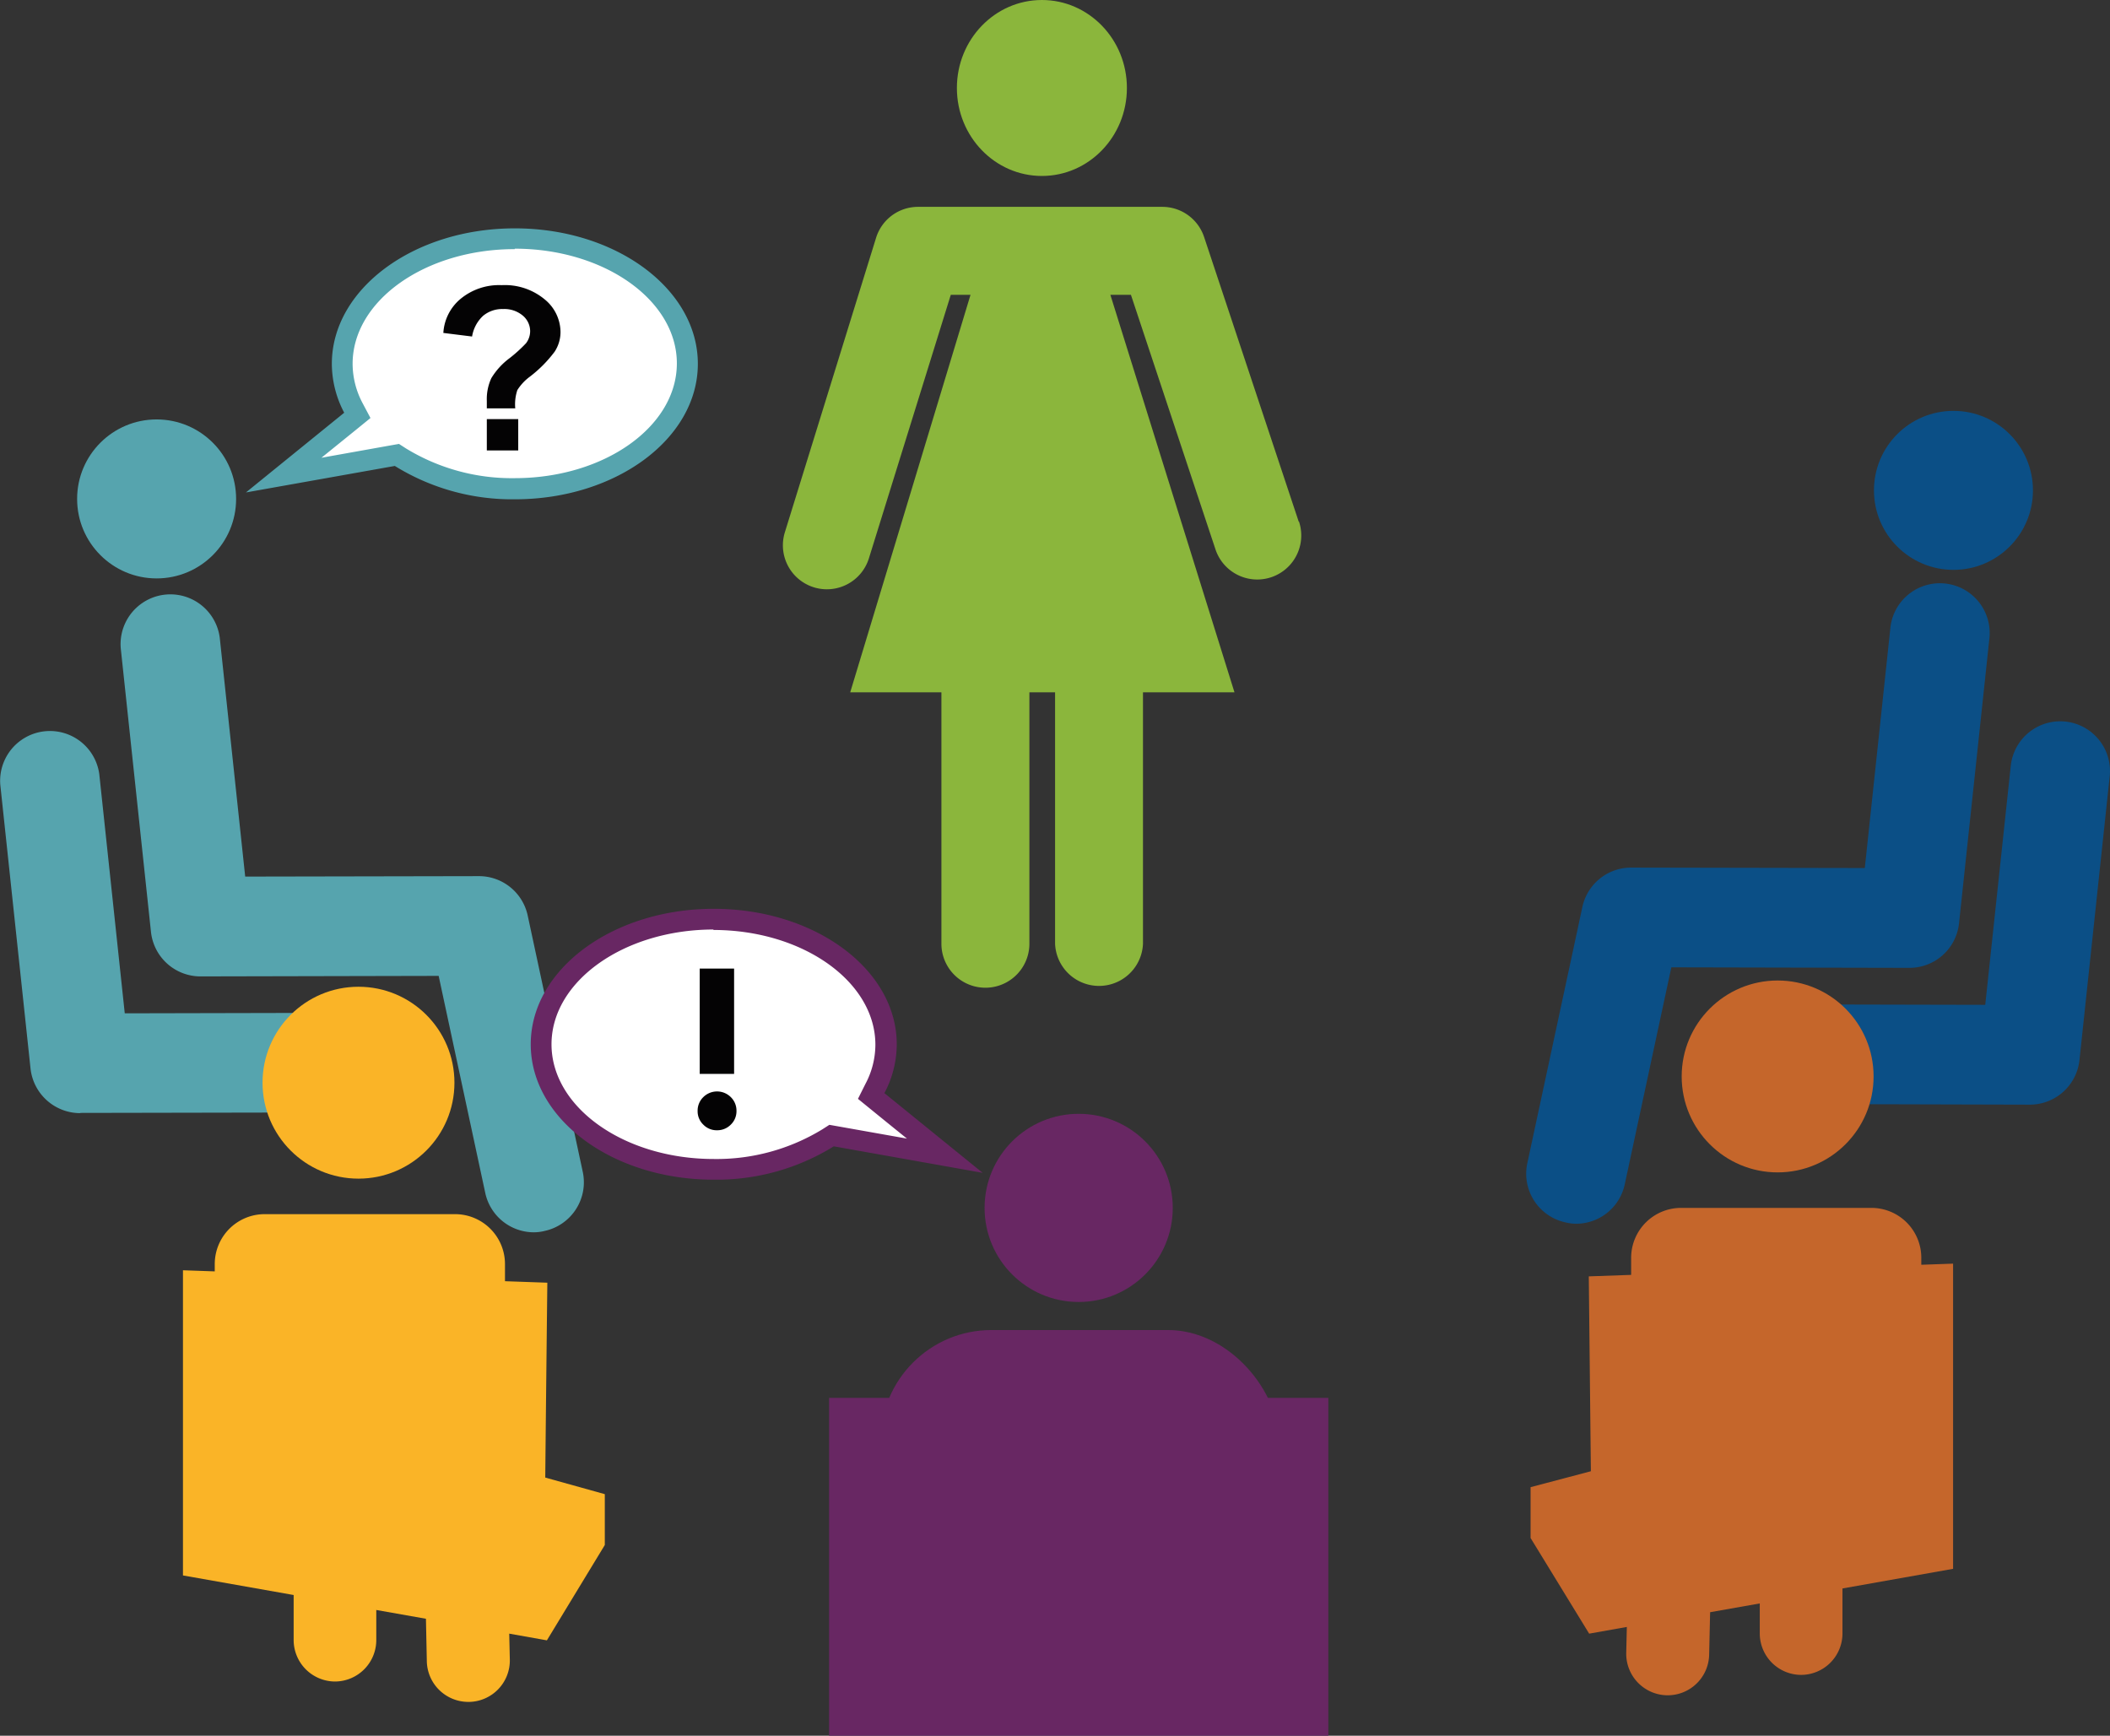
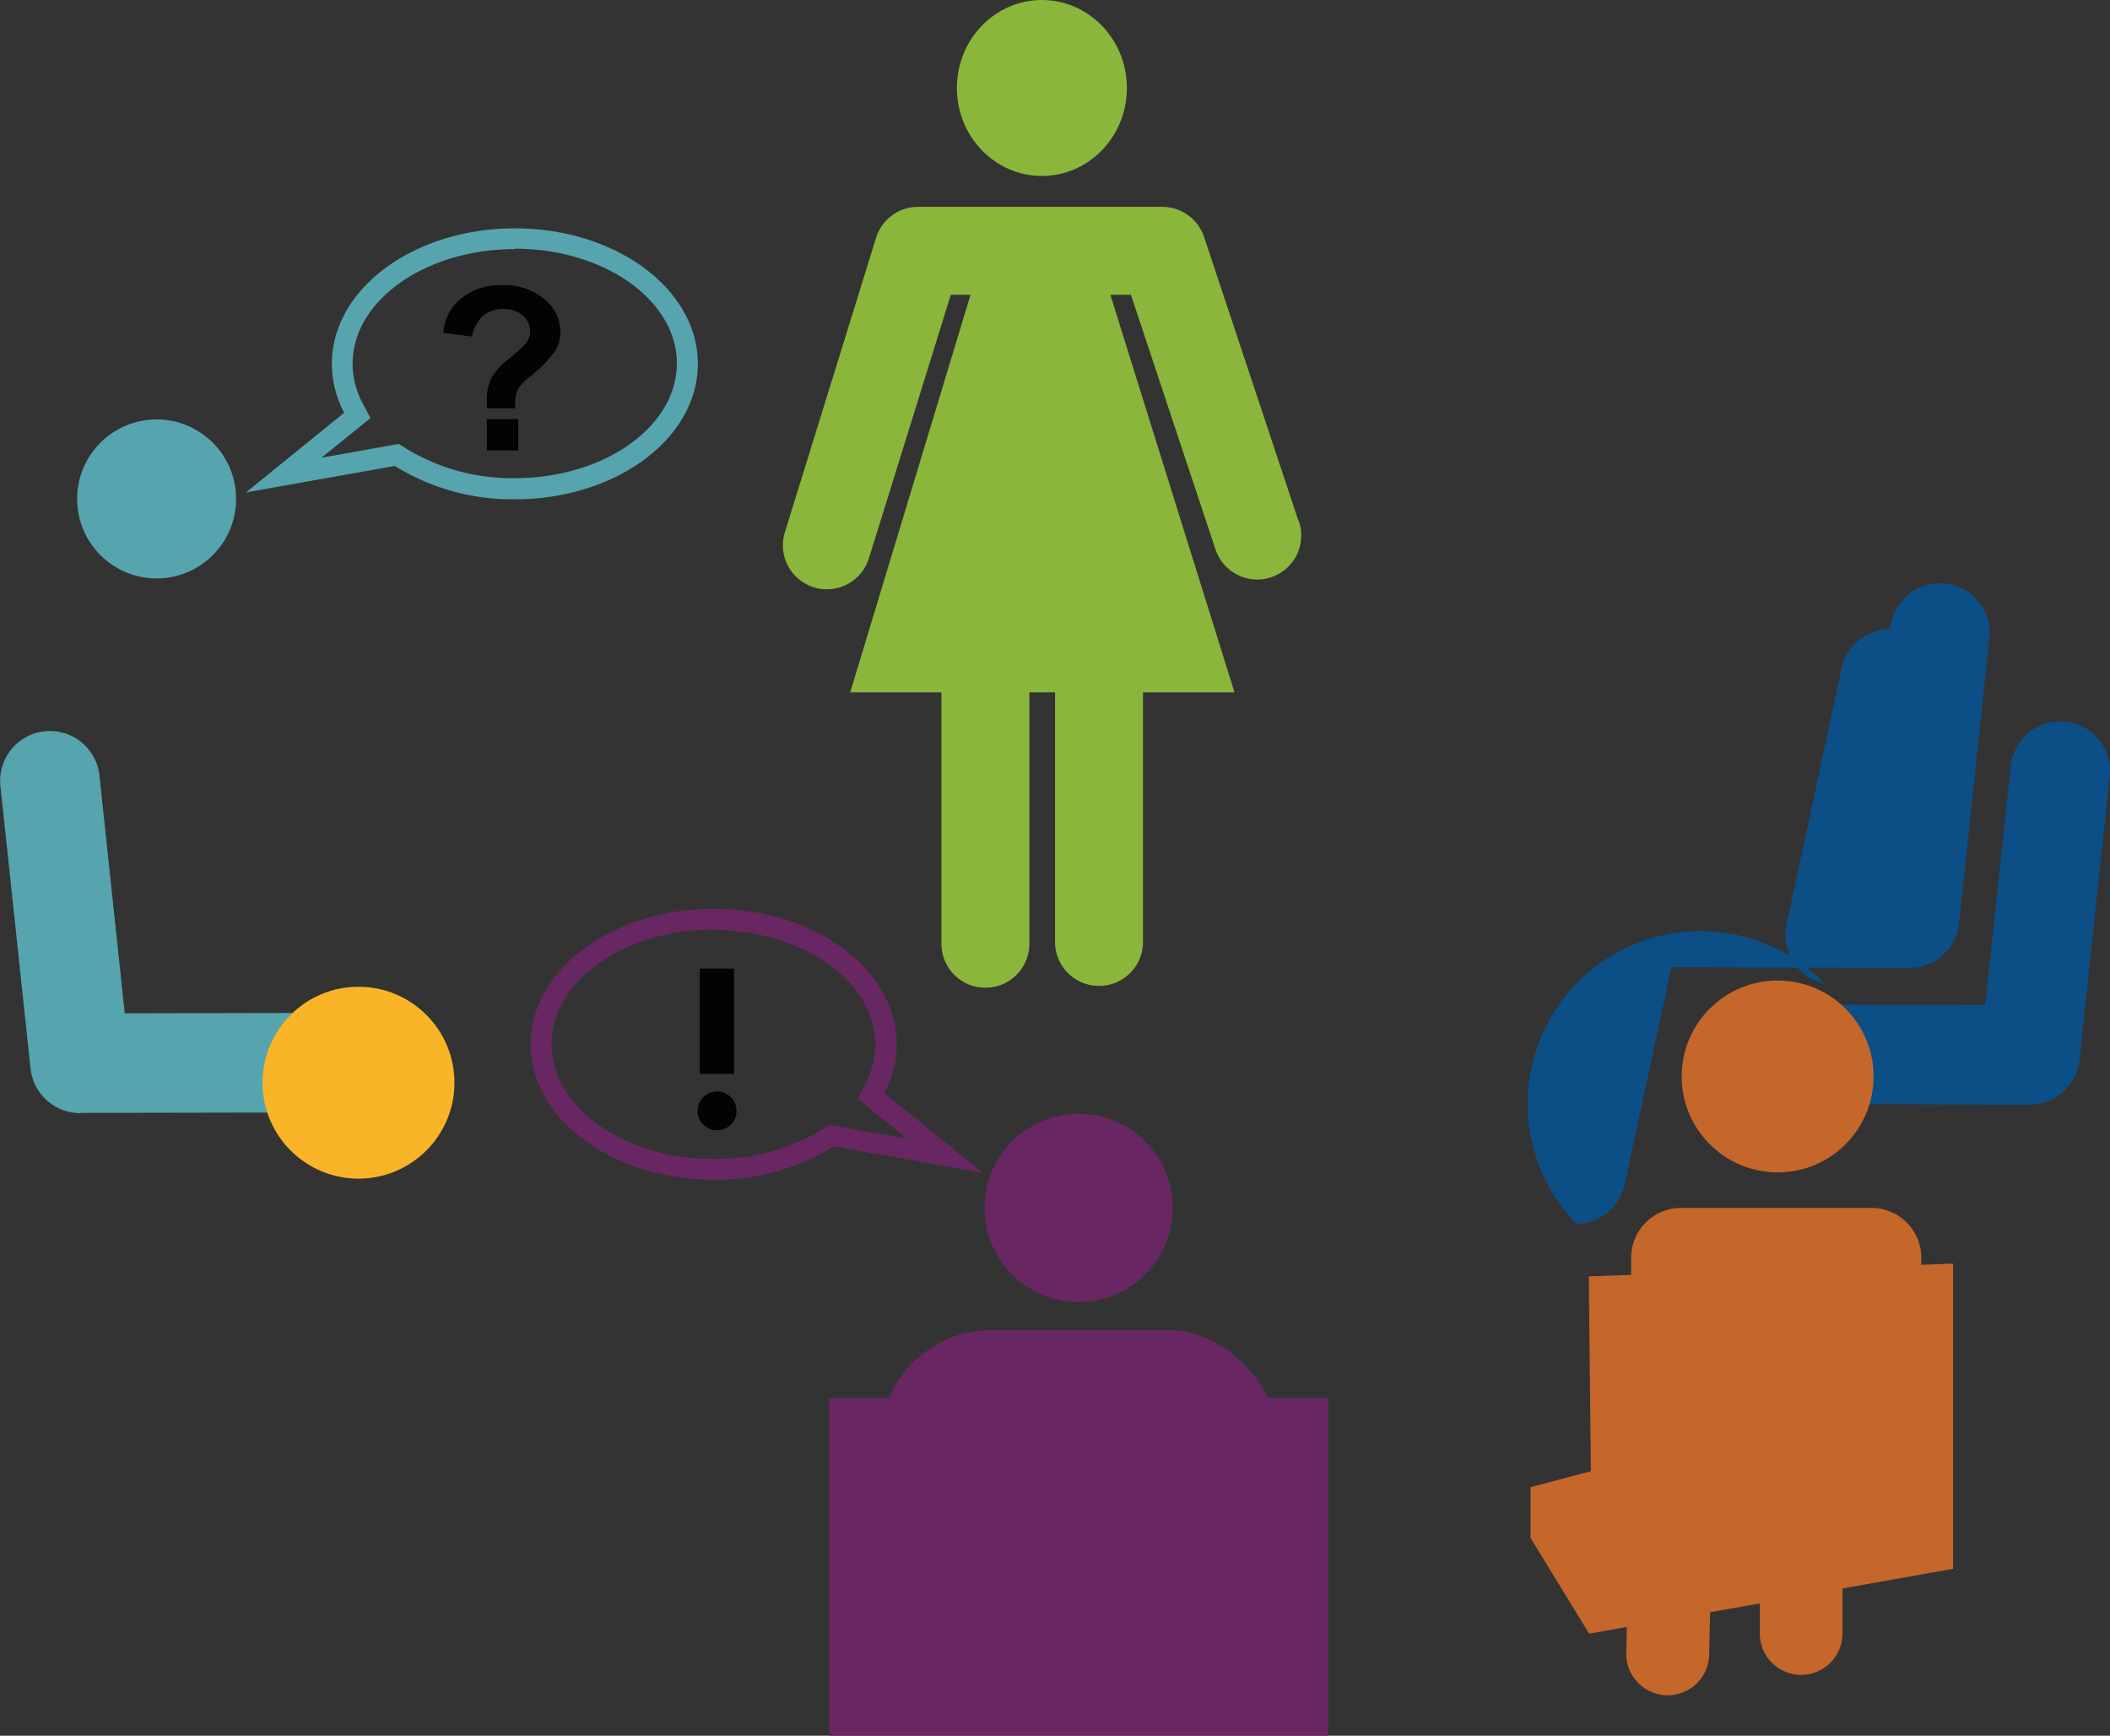
<svg xmlns="http://www.w3.org/2000/svg" viewBox="0 0 283.46 233.19">
  <rect x="0" y="0" width="283.46" height="233.19" fill="#333333" stroke="none" />
  <defs>
    <style>.cls-1{fill:#8bb63c;}.cls-2{fill:#56a4ae;}.cls-3{fill:#fff;}.cls-4{fill:#682763;}.cls-5{fill:#0b4f86;}.cls-6{fill:#c5662b;}.cls-7{fill:#fab427;}.cls-8{fill:#040304;}</style>
  </defs>
  <g id="Ebene_23" data-name="Ebene 23">
    <ellipse class="cls-1" cx="139.97" cy="11.82" rx="11.42" ry="11.82" />
    <path class="cls-1" d="M290.85,166.67l-12.71-38.24a5.92,5.92,0,0,0-5.61-4.05H239.71a5.9,5.9,0,0,0-5.64,4.17L221.82,168.1a5.91,5.91,0,0,0,11.29,3.5l11-35.4h2.65l-16.16,53.4h12.25v33.78a5.91,5.91,0,0,0,11.82,0V189.6h3.45v33.78a5.91,5.91,0,0,0,11.81,0V189.6h12.29l-16.67-53.4h2.76l11.36,34.2a5.91,5.91,0,0,0,11.22-3.73Z" transform="translate(-116.38 -96.59)" />
  </g>
  <g id="Ebene_31" data-name="Ebene 31">
-     <path class="cls-2" d="M188.1,262.15a6.69,6.69,0,0,1-6.53-5.29l-6.26-29.16-32,.07h0a6.69,6.69,0,0,1-6.65-6l-4.06-38.1a6.69,6.69,0,0,1,13.3-1.42l3.42,32.11,31.41-.06h0a6.69,6.69,0,0,1,6.54,5.28l7.4,34.45a6.69,6.69,0,0,1-5.14,7.94A6.16,6.16,0,0,1,188.1,262.15Z" transform="translate(-116.38 -96.59)" />
    <path class="cls-2" d="M127.17,246.14a6.72,6.72,0,0,1-6.69-6l-4.06-38.11a6.69,6.69,0,0,1,13.3-1.42l3.42,32.12,31.4-.07h0a6.69,6.69,0,0,1,0,13.38l-37.39.07Z" transform="translate(-116.38 -96.59)" />
    <circle class="cls-2" cx="21.04" cy="67.03" r="10.68" />
-     <path class="cls-3" d="M185.53,162.23A28.57,28.57,0,0,1,170.15,158l-.46-.3-15.2,2.71,9.89-8-.52-1a12.64,12.64,0,0,1-1.5-5.93c0-9.26,10.39-16.8,23.17-16.8s23.18,7.54,23.18,16.8S198.31,162.23,185.53,162.23Z" transform="translate(-116.38 -96.59)" />
    <path class="cls-2" d="M185.53,130c12,0,21.78,6.91,21.78,15.41s-9.77,15.42-21.78,15.42a27.23,27.23,0,0,1-14.62-4l-.93-.6-1.08.19-9.34,1.67,2.72-2.2,2.1-1.7,1.77-1.44-1.06-2a11.31,11.31,0,0,1-1.34-5.28c0-8.5,9.77-15.41,21.78-15.41m0-2.79c-13.57,0-24.57,8.15-24.57,18.2a14.17,14.17,0,0,0,1.66,6.57l-13.2,10.71,20-3.56a29.89,29.89,0,0,0,16.14,4.48c13.57,0,24.57-8.15,24.57-18.2s-11-18.2-24.57-18.2Z" transform="translate(-116.38 -96.59)" />
  </g>
  <g id="Ebene_26" data-name="Ebene 26">
    <rect class="cls-4" x="111.38" y="187.8" width="67.07" height="45.39" />
  </g>
  <g id="Ebene_27" data-name="Ebene 27">
    <rect class="cls-4" x="118.3" y="178.69" width="53.5" height="29.78" rx="14.89" />
  </g>
  <g id="Ebene_28" data-name="Ebene 28">
    <circle class="cls-4" cx="144.91" cy="162.28" r="12.64" />
  </g>
  <g id="Ebene_29" data-name="Ebene 29">
-     <path class="cls-3" d="M212.2,253.75c-12.78,0-23.17-7.54-23.17-16.8s10.39-16.81,23.17-16.81,23.18,7.54,23.18,16.81a12.72,12.72,0,0,1-1.5,5.92l-.53,1,9.89,8L228,249.19l-.46.3A28.57,28.57,0,0,1,212.2,253.75Z" transform="translate(-116.38 -96.59)" />
    <path class="cls-4" d="M212.2,221.53c12,0,21.78,6.92,21.78,15.42a11.27,11.27,0,0,1-1.34,5.27l-1,2,1.77,1.44,2.09,1.7,2.72,2.2-9.34-1.66-1.08-.19-.92.59a27.26,27.26,0,0,1-14.63,4c-12,0-21.78-6.92-21.78-15.41s9.77-15.42,21.78-15.42m0-2.78c-13.57,0-24.57,8.14-24.57,18.2s11,18.19,24.57,18.19a29.89,29.89,0,0,0,16.14-4.48l20,3.56-13.2-10.71a14,14,0,0,0,1.66-6.56c0-10.06-11-18.2-24.57-18.2Z" transform="translate(-116.38 -96.59)" />
  </g>
  <g id="Ebene_30" data-name="Ebene 30">
-     <path class="cls-5" d="M328.12,261a6.69,6.69,0,0,0,6.53-5.29l6.26-29.16,32,.07h0a6.69,6.69,0,0,0,6.65-6l4.06-38.1a6.69,6.69,0,1,0-13.3-1.42l-3.42,32.11-31.4-.06h0a6.7,6.7,0,0,0-6.54,5.28l-7.4,34.45a6.69,6.69,0,0,0,5.14,7.94A6.16,6.16,0,0,0,328.12,261Z" transform="translate(-116.38 -96.59)" />
+     <path class="cls-5" d="M328.12,261a6.69,6.69,0,0,0,6.53-5.29l6.26-29.16,32,.07h0a6.69,6.69,0,0,0,6.65-6l4.06-38.1a6.69,6.69,0,1,0-13.3-1.42h0a6.7,6.7,0,0,0-6.54,5.28l-7.4,34.45a6.69,6.69,0,0,0,5.14,7.94A6.16,6.16,0,0,0,328.12,261Z" transform="translate(-116.38 -96.59)" />
    <path class="cls-5" d="M389.06,245a6.71,6.71,0,0,0,6.68-6l4.06-38.11a6.68,6.68,0,1,0-13.29-1.42l-3.43,32.12-31.4-.07h0a6.69,6.69,0,0,0,0,13.38L389,245Z" transform="translate(-116.38 -96.59)" />
-     <circle class="cls-5" cx="262.43" cy="65.88" r="10.68" />
  </g>
  <g id="Ebene_35" data-name="Ebene 35">
    <path class="cls-6" d="M330.1,294.25q-.14-13.08-.28-26.18l5.69-.2v-2.31a6.71,6.71,0,0,1,6.69-6.69h25.61a6.7,6.7,0,0,1,6.68,6.69v.95l4.27-.15v41L363.9,310l0,6.08a5.57,5.57,0,0,1-5.57,5.53h0a5.57,5.57,0,0,1-5.54-5.6l0-4-6.67,1.18-.13,5.72a5.57,5.57,0,0,1-5.57,5.44h-.12a5.58,5.58,0,0,1-5.45-5.7l.08-3.48-5.06.9L322,303.22v-6.83Z" transform="translate(-116.38 -96.59)" />
    <circle class="cls-6" cx="238.81" cy="144.62" r="12.89" />
-     <path class="cls-7" d="M189.63,295.1q.13-13.1.28-26.18l-5.69-.2V266.4a6.71,6.71,0,0,0-6.69-6.69H151.92a6.71,6.71,0,0,0-6.69,6.69v1l-4.27-.15v41l14.87,2.63,0,6.08a5.58,5.58,0,0,0,5.57,5.54h0a5.57,5.57,0,0,0,5.53-5.61l0-4,6.67,1.18.12,5.72a5.58,5.58,0,0,0,5.57,5.45h.13a5.57,5.57,0,0,0,5.45-5.69l-.08-3.48,5.06.9,7.78-12.81v-6.83Z" transform="translate(-116.38 -96.59)" />
    <circle class="cls-7" cx="48.16" cy="145.46" r="12.89" />
  </g>
  <g id="_" data-name="?">
    <g id="_2" data-name="!">
      <g id="_3" data-name="!">
        <path class="cls-8" d="M210.1,245.86a2.53,2.53,0,0,1,.76-1.87,2.62,2.62,0,0,1,3.7,0,2.54,2.54,0,0,1,.76,1.86,2.49,2.49,0,0,1-.76,1.83,2.54,2.54,0,0,1-1.85.76,2.49,2.49,0,0,1-1.85-.76A2.46,2.46,0,0,1,210.1,245.86Zm.28-19.14H215v14.15h-4.62Z" transform="translate(-116.38 -96.59)" />
      </g>
    </g>
    <g id="_4" data-name="?">
      <path class="cls-8" d="M185.6,151.45h-3.82c0-.55,0-.88,0-1a6.69,6.69,0,0,1,.61-3.06,9.45,9.45,0,0,1,2.46-2.69,19.25,19.25,0,0,0,2.2-2,2.69,2.69,0,0,0,.55-1.62,2.74,2.74,0,0,0-1-2.1,3.84,3.84,0,0,0-2.64-.87,4,4,0,0,0-2.68.91,4.84,4.84,0,0,0-1.48,2.78l-3.86-.48a6.43,6.43,0,0,1,2.28-4.55,8.11,8.11,0,0,1,5.56-1.87,8.36,8.36,0,0,1,5.76,1.9,5.71,5.71,0,0,1,2.14,4.4,4.82,4.82,0,0,1-.79,2.64,17.07,17.07,0,0,1-3.36,3.38,6.62,6.62,0,0,0-1.65,1.78A6.06,6.06,0,0,0,185.6,151.45Zm-3.82,5.66V152.9H186v4.21Z" transform="translate(-116.38 -96.59)" />
    </g>
  </g>
</svg>